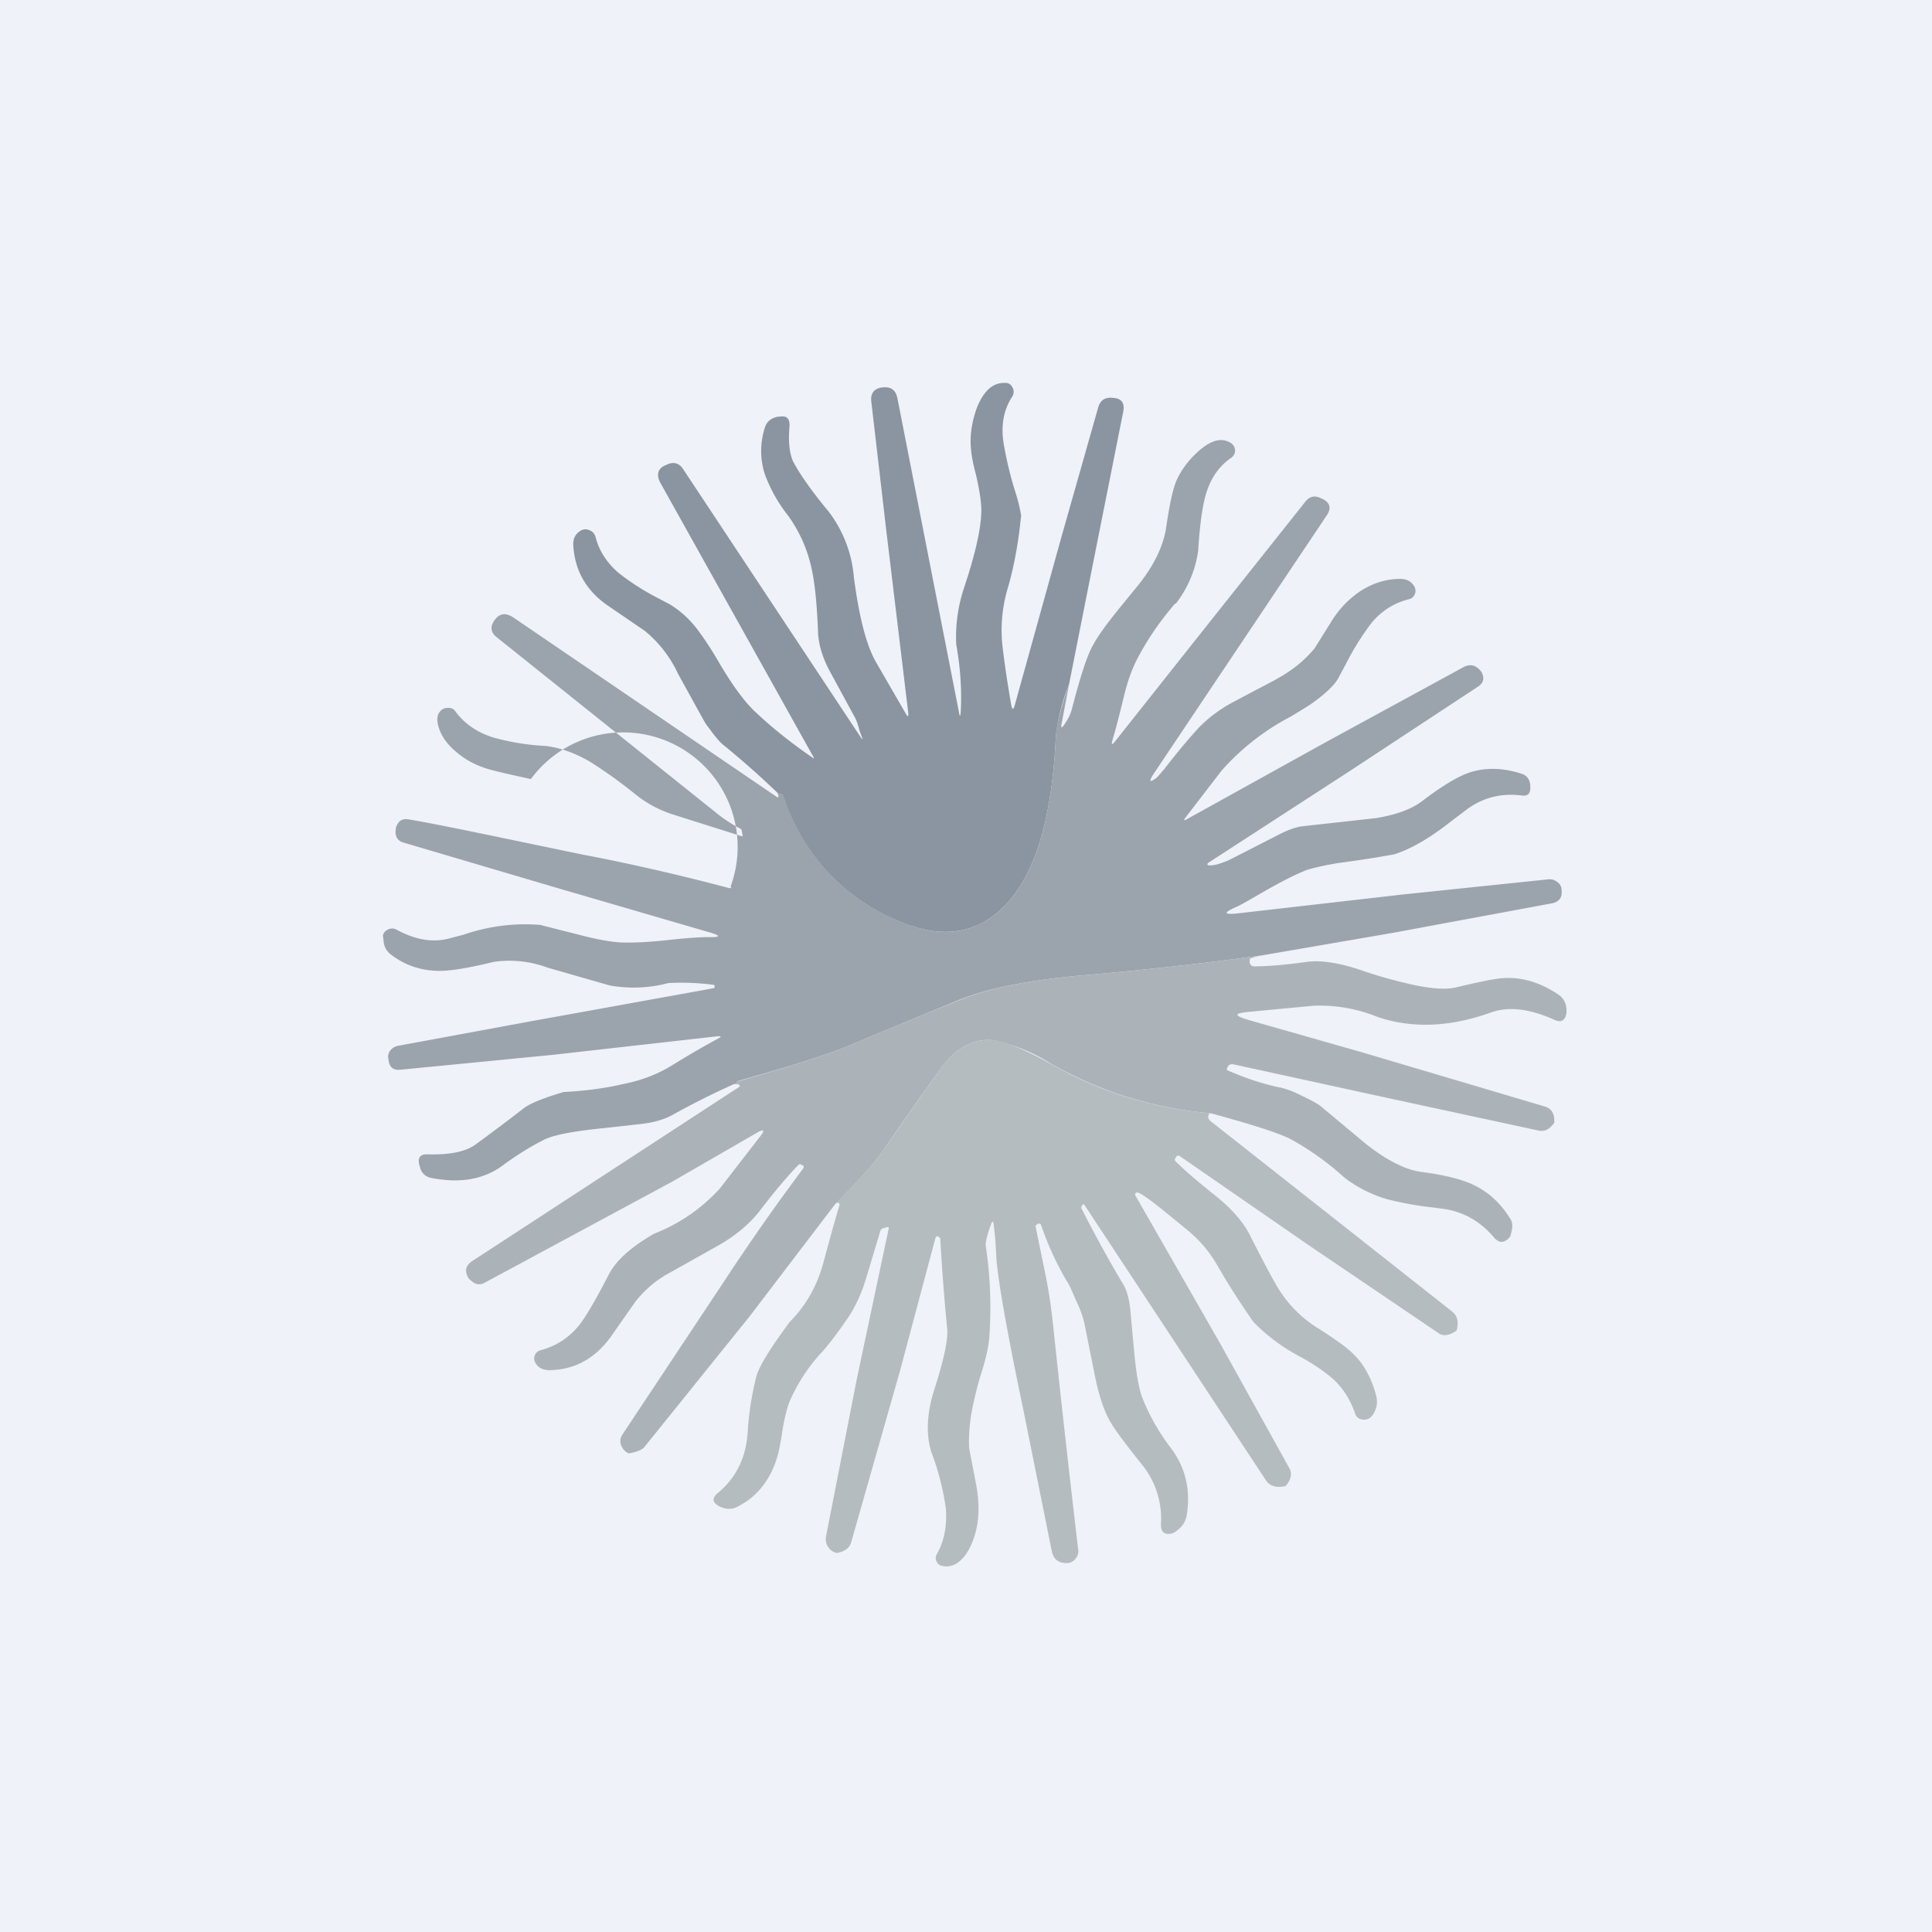
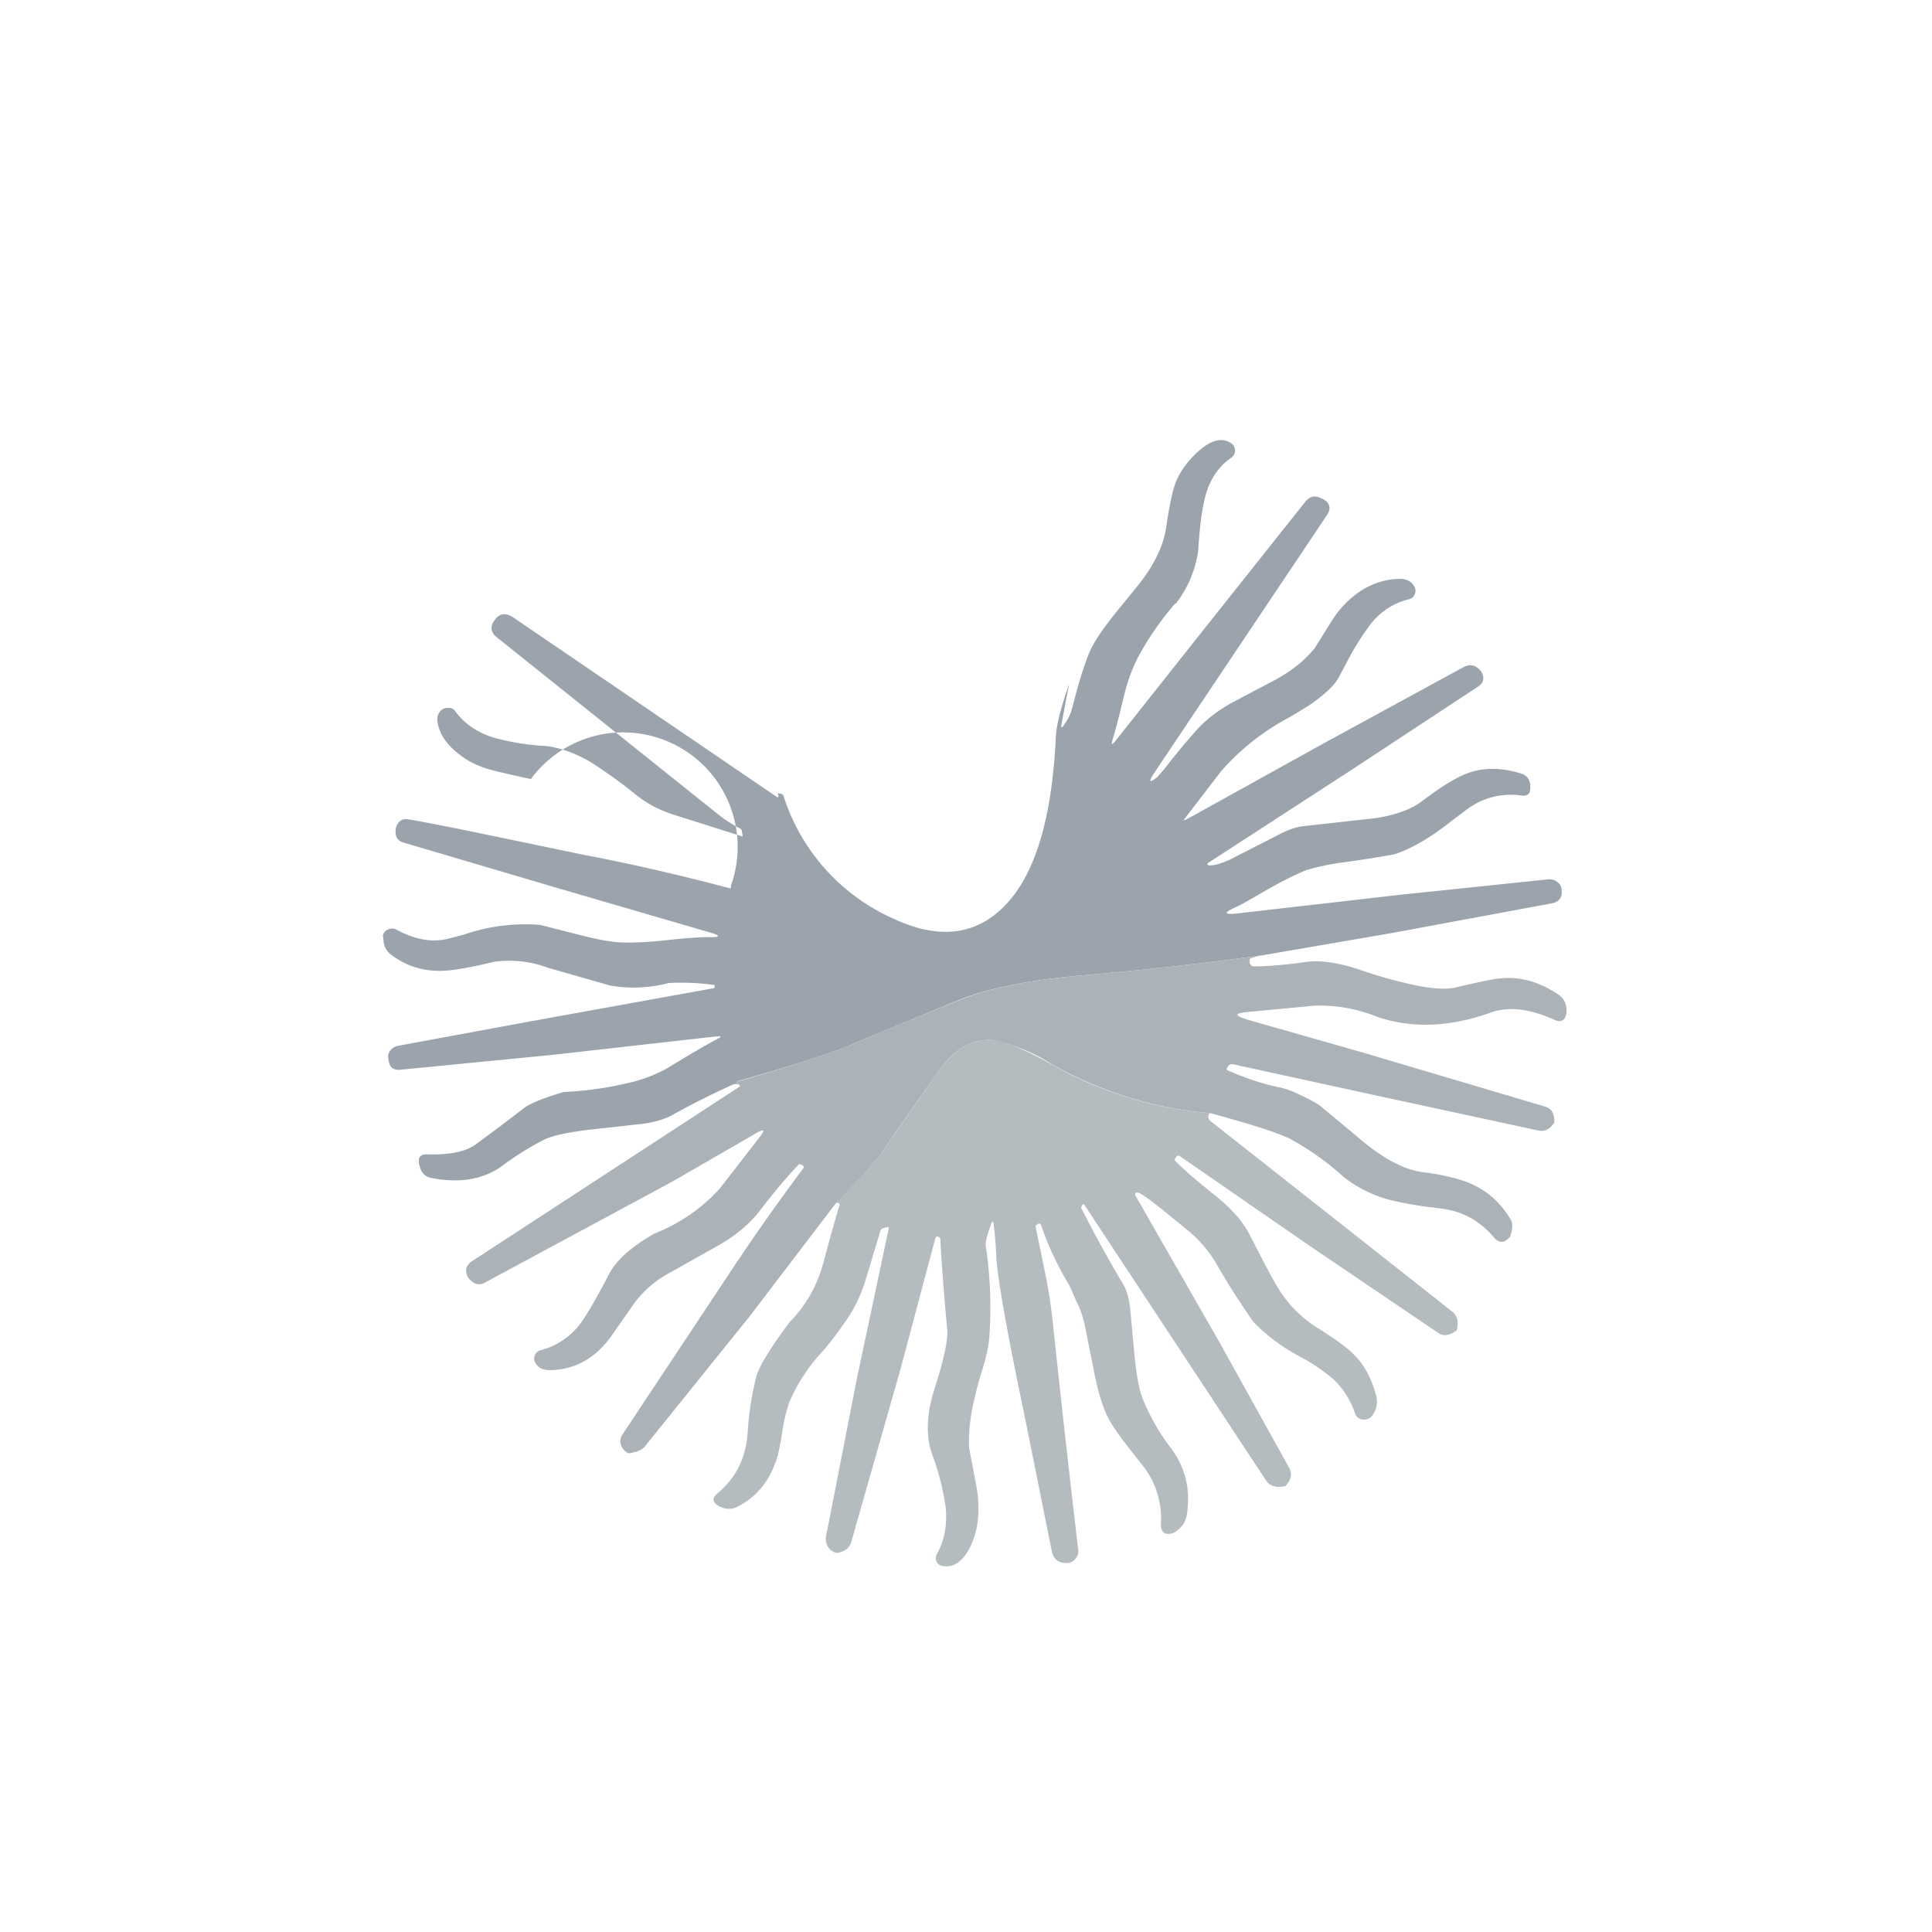
<svg xmlns="http://www.w3.org/2000/svg" viewBox="0 0 55.5 55.5">
-   <path d="M 0,0 H 55.5 V 55.5 H 0 Z" fill="rgb(239, 242, 248)" />
-   <path d="M 29.33,14.835 C 29.26,15.55 29.14,16.25 28.94,16.93 A 4.22,4.22 0 0,0 28.8,18.58 C 28.87,19.17 28.96,19.73 29.05,20.26 C 29.08,20.39 29.11,20.4 29.15,20.26 L 30.49,15.43 L 31.54,11.73 C 31.6,11.5 31.74,11.4 31.98,11.43 H 31.99 C 32.22,11.45 32.31,11.58 32.27,11.81 L 31.39,16.23 L 30.71,19.66 A 5.56,5.56 0 0,0 30.33,21.17 C 30.23,23.35 29.8,24.89 29.05,25.81 C 28.2,26.84 27.08,27.04 25.7,26.41 A 5.77,5.77 0 0,1 22.5,22.87 A 0.1,0.1 0 0,0 22.41,22.8 C 22.38,22.8 22.36,22.8 22.34,22.78 C 21.84,22.3 21.32,21.84 20.78,21.4 C 20.69,21.33 20.58,21.2 20.45,21.03 A 3.94,3.94 0 0,0 20.3,20.83 C 20.27,20.8 20,20.3 19.48,19.36 A 3.49,3.49 0 0,0 18.52,18.12 L 17.45,17.39 C 16.85,16.97 16.52,16.41 16.47,15.69 C 16.45,15.49 16.52,15.35 16.67,15.25 A 0.27,0.27 0 0,1 16.93,15.23 C 17.03,15.27 17.08,15.33 17.11,15.43 C 17.21,15.83 17.44,16.17 17.76,16.45 A 7,7 0 0,0 18.86,17.16 L 19.24,17.36 C 19.52,17.53 19.79,17.76 20.04,18.09 C 20.19,18.29 20.4,18.59 20.66,19.04 C 21.07,19.74 21.43,20.21 21.73,20.48 C 22.23,20.95 22.78,21.38 23.35,21.77 C 23.38,21.8 23.39,21.79 23.37,21.75 L 18.97,13.87 C 18.85,13.65 18.89,13.47 19.1,13.37 H 19.11 C 19.33,13.25 19.5,13.29 19.62,13.47 L 24.72,21.17 C 24.78,21.26 24.79,21.25 24.75,21.15 A 3.87,3.87 0 0,1 24.68,20.95 A 1.83,1.83 0 0,0 24.58,20.65 L 23.82,19.25 C 23.62,18.87 23.52,18.51 23.5,18.19 V 18.17 C 23.47,17.37 23.41,16.79 23.33,16.41 A 4.04,4.04 0 0,0 22.63,14.8 A 4.31,4.31 0 0,1 21.97,13.62 A 2.18,2.18 0 0,1 21.97,12.29 C 22.02,12.12 22.14,12.01 22.35,11.97 H 22.39 C 22.6,11.93 22.69,12.02 22.68,12.25 C 22.64,12.69 22.68,13.02 22.78,13.25 C 22.97,13.61 23.3,14.09 23.8,14.69 A 3.6,3.6 0 0,1 24.53,16.59 C 24.68,17.73 24.89,18.55 25.17,19.03 L 26.02,20.5 C 26.08,20.6 26.1,20.6 26.09,20.47 L 25.46,15.24 L 25.03,11.54 C 25,11.3 25.11,11.16 25.34,11.13 H 25.35 C 25.59,11.1 25.73,11.2 25.78,11.44 L 27.54,20.42 C 27.57,20.61 27.59,20.6 27.6,20.42 C 27.63,19.81 27.59,19.18 27.47,18.52 A 4.45,4.45 0 0,1 27.67,16.96 L 27.79,16.59 C 28.06,15.74 28.19,15.09 28.19,14.66 C 28.19,14.43 28.14,14.08 28.03,13.61 C 27.95,13.31 27.91,13.09 27.9,12.96 C 27.85,12.55 27.91,12.14 28.06,11.72 C 28.26,11.22 28.53,10.98 28.89,11 C 28.98,11 29.05,11.05 29.09,11.14 C 29.13,11.22 29.13,11.31 29.08,11.39 C 28.83,11.77 28.75,12.22 28.83,12.73 C 28.91,13.2 29.02,13.66 29.16,14.11 C 29.24,14.35 29.3,14.6 29.34,14.85 Z" fill="rgb(139, 149, 161)" />
  <path d="M 33.76,17.335 C 33.35,17.81 33,18.31 32.71,18.85 C 32.52,19.2 32.38,19.6 32.28,20.03 C 32.18,20.44 32.08,20.85 31.96,21.25 C 31.92,21.4 31.94,21.41 32.03,21.3 L 34.4,18.31 L 37.5,14.41 C 37.62,14.26 37.76,14.23 37.92,14.3 L 38.01,14.34 C 38.21,14.45 38.25,14.61 38.11,14.81 L 33.14,22.23 C 32.99,22.46 33.02,22.5 33.24,22.33 L 33.44,22.1 C 33.85,21.57 34.2,21.16 34.46,20.88 A 4,4 0 0,1 35.46,20.15 L 36.1,19.81 C 36.55,19.58 36.86,19.41 37.04,19.28 C 37.31,19.1 37.55,18.88 37.76,18.63 L 38.23,17.88 C 38.46,17.5 38.74,17.21 39.08,16.98 C 39.44,16.75 39.82,16.63 40.22,16.63 C 40.42,16.63 40.56,16.71 40.64,16.87 C 40.67,16.94 40.67,17.01 40.64,17.07 A 0.22,0.22 0 0,1 40.49,17.21 C 40.07,17.31 39.71,17.53 39.41,17.88 A 7.7,7.7 0 0,0 38.66,19.08 L 38.44,19.49 C 38.34,19.67 38.1,19.91 37.71,20.19 C 37.57,20.29 37.35,20.42 37.07,20.59 A 6.9,6.9 0 0,0 35.09,22.14 L 34.06,23.48 C 33.99,23.57 34.01,23.58 34.1,23.53 L 38.05,21.34 L 42.05,19.16 C 42.25,19.06 42.42,19.11 42.57,19.32 V 19.33 C 42.65,19.49 42.61,19.63 42.45,19.73 L 38.85,22.1 L 34.75,24.76 C 34.65,24.82 34.67,24.86 34.77,24.86 C 34.89,24.86 35.07,24.81 35.32,24.7 L 36.65,24.02 C 36.95,23.86 37.19,23.77 37.38,23.74 L 39.54,23.5 C 40.14,23.4 40.58,23.23 40.87,23 C 41.4,22.6 41.83,22.33 42.19,22.2 C 42.66,22.04 43.17,22.05 43.72,22.23 C 43.86,22.28 43.94,22.38 43.96,22.55 V 22.6 C 43.97,22.8 43.89,22.88 43.7,22.85 C 43.13,22.78 42.6,22.91 42.14,23.25 L 41.69,23.59 C 41.06,24.09 40.52,24.39 40.06,24.54 C 39.52,24.64 38.99,24.72 38.46,24.79 C 38.08,24.85 37.78,24.92 37.54,24.99 C 37.24,25.11 36.81,25.32 36.26,25.64 C 35.91,25.84 35.66,25.99 35.5,26.06 C 35.14,26.22 35.15,26.28 35.54,26.24 L 40.26,25.7 L 44.48,25.26 C 44.58,25.25 44.66,25.28 44.74,25.34 C 44.82,25.4 44.86,25.48 44.86,25.57 V 25.59 C 44.88,25.79 44.78,25.91 44.58,25.95 L 40,26.8 L 36.28,27.44 C 34.55,27.68 32.82,27.87 31.09,28.02 C 29.59,28.15 28.42,28.38 27.56,28.72 C 26.5,29.16 25.44,29.59 24.39,30.04 C 23.86,30.26 22.82,30.6 21.25,31.04 A 0.18,0.18 0 0,0 21.15,31.11 C 21.13,31.14 21.11,31.15 21.09,31.14 C 20.51,31.4 19.93,31.69 19.35,32.01 C 19.09,32.16 18.77,32.25 18.4,32.29 L 17.04,32.44 C 16.34,32.52 15.88,32.62 15.65,32.73 C 15.27,32.92 14.86,33.17 14.44,33.48 C 13.9,33.88 13.22,34 12.4,33.84 A 0.4,0.4 0 0,1 12.07,33.55 L 12.06,33.51 C 11.98,33.27 12.06,33.16 12.26,33.16 C 12.91,33.18 13.36,33.09 13.66,32.88 C 14.12,32.54 14.58,32.2 15.04,31.84 C 15.24,31.69 15.62,31.54 16.19,31.37 C 16.78,31.34 17.35,31.27 17.91,31.14 C 18.46,31.03 18.93,30.84 19.31,30.6 C 19.75,30.33 20.19,30.07 20.62,29.84 C 20.74,29.78 20.72,29.76 20.6,29.77 L 15.9,30.3 L 11.5,30.73 C 11.3,30.75 11.18,30.66 11.16,30.43 A 0.28,0.28 0 0,1 11.21,30.18 A 0.37,0.37 0 0,1 11.45,30.04 L 15.29,29.33 L 20.49,28.39 H 20.51 A 0.08,0.08 0 0,0 20.53,28.34 C 20.53,28.31 20.52,28.29 20.49,28.29 A 7,7 0 0,0 19.2,28.24 A 3.9,3.9 0 0,1 17.52,28.31 L 15.74,27.8 A 3.16,3.16 0 0,0 14.19,27.63 C 13.49,27.8 12.97,27.89 12.63,27.89 C 12.1,27.89 11.63,27.73 11.23,27.42 A 0.52,0.52 0 0,1 11.02,27.04 L 11,26.87 A 0.25,0.25 0 0,1 11.15,26.7 A 0.26,0.26 0 0,1 11.38,26.7 C 11.91,26.99 12.4,27.08 12.86,26.97 L 13.32,26.85 A 5.4,5.4 0 0,1 15.52,26.57 L 16.82,26.9 C 17.22,27 17.54,27.05 17.78,27.07 C 18.12,27.09 18.63,27.07 19.32,26.99 C 19.81,26.94 20.15,26.92 20.35,26.92 C 20.71,26.93 20.72,26.88 20.37,26.78 L 15.91,25.48 L 11.61,24.21 C 11.41,24.16 11.34,24.02 11.37,23.81 V 23.79 C 11.43,23.59 11.55,23.5 11.75,23.54 C 12.34,23.64 13.23,23.82 14.43,24.07 L 16.74,24.55 C 18.06,24.8 19.46,25.12 20.94,25.51 C 20.99,25.52 21.01,25.51 21,25.48 L 20.99,25.46 A 3.29,3.29 0 0,0 15.25,22.38 C 14.7,22.26 14.3,22.17 14.05,22.1 C 13.71,22 13.4,21.85 13.13,21.62 C 12.81,21.36 12.63,21.08 12.57,20.76 C 12.55,20.63 12.57,20.52 12.64,20.44 C 12.7,20.36 12.8,20.32 12.93,20.34 A 0.2,0.2 0 0,1 13.07,20.42 C 13.33,20.78 13.69,21.03 14.15,21.18 A 6.87,6.87 0 0,0 15.69,21.43 C 16.09,21.48 16.51,21.63 16.93,21.87 A 13.38,13.38 0 0,1 18.23,22.8 C 18.56,23.07 18.93,23.27 19.34,23.4 L 21.3,24.02 C 21.33,24.03 21.34,24.02 21.33,23.99 L 21.31,23.87 A 0.09,0.09 0 0,0 21.26,23.8 A 3.91,3.91 0 0,1 20.55,23.33 L 14.25,18.29 C 14.09,18.15 14.08,17.99 14.21,17.81 L 14.22,17.8 C 14.36,17.61 14.54,17.6 14.75,17.74 L 22.31,22.89 C 22.36,22.92 22.37,22.9 22.36,22.85 L 22.34,22.78 L 22.41,22.8 A 0.1,0.1 0 0,1 22.51,22.87 A 5.77,5.77 0 0,0 25.71,26.41 C 27.08,27.04 28.2,26.84 29.05,25.81 C 29.8,24.89 30.23,23.35 30.33,21.17 C 30.35,20.81 30.48,20.31 30.71,19.66 L 30.49,20.82 C 30.48,20.91 30.49,20.92 30.55,20.85 C 30.66,20.69 30.74,20.55 30.78,20.41 L 30.9,19.96 C 31.09,19.27 31.25,18.79 31.4,18.53 C 31.55,18.25 31.83,17.87 32.24,17.37 L 32.59,16.94 C 33.09,16.35 33.39,15.77 33.49,15.22 C 33.59,14.52 33.69,14.06 33.79,13.82 C 33.93,13.5 34.14,13.22 34.43,12.96 C 34.78,12.65 35.08,12.56 35.35,12.72 C 35.43,12.77 35.47,12.84 35.48,12.93 C 35.48,13.03 35.44,13.1 35.37,13.15 C 35.05,13.37 34.83,13.67 34.69,14.05 C 34.56,14.4 34.47,14.99 34.42,15.82 A 3.2,3.2 0 0,1 33.77,17.35 Z" fill="rgb(155, 164, 172)" />
  <path d="M 36.27,27.425 L 35.95,27.52 C 35.91,27.53 35.89,27.56 35.9,27.6 V 27.66 C 35.92,27.72 35.96,27.76 36.02,27.76 C 36.47,27.76 36.97,27.71 37.55,27.63 C 37.96,27.58 38.48,27.66 39.1,27.87 C 39.62,28.05 40.13,28.19 40.64,28.3 C 41.17,28.41 41.57,28.43 41.84,28.36 C 42.4,28.23 42.8,28.14 43.06,28.11 C 43.66,28.04 44.22,28.2 44.78,28.58 C 44.92,28.68 44.99,28.82 45,28.99 V 29.1 C 44.96,29.32 44.85,29.38 44.66,29.3 C 43.94,28.97 43.31,28.9 42.79,29.1 C 41.65,29.5 40.59,29.55 39.59,29.22 A 4.45,4.45 0 0,0 37.75,28.89 L 35.85,29.07 C 35.45,29.11 35.45,29.17 35.83,29.29 L 39.13,30.23 L 44.39,31.79 C 44.57,31.85 44.66,31.99 44.65,32.24 V 32.25 C 44.52,32.44 44.38,32.51 44.21,32.48 L 39.81,31.53 L 35.41,30.57 C 35.36,30.57 35.31,30.58 35.28,30.63 L 35.25,30.68 C 35.23,30.71 35.24,30.73 35.27,30.75 C 35.73,30.95 36.21,31.12 36.72,31.23 C 36.89,31.26 37.1,31.33 37.34,31.45 C 37.64,31.59 37.84,31.7 37.93,31.77 L 39.25,32.87 C 39.85,33.34 40.38,33.61 40.86,33.67 C 41.48,33.75 41.96,33.87 42.29,34.02 C 42.75,34.23 43.11,34.56 43.39,35.02 C 43.46,35.12 43.46,35.28 43.39,35.49 C 43.39,35.52 43.37,35.54 43.35,35.56 C 43.2,35.72 43.05,35.71 42.91,35.54 C 42.51,35.07 42.01,34.79 41.41,34.72 L 41.19,34.69 A 9.74,9.74 0 0,1 39.85,34.45 A 3.7,3.7 0 0,1 38.61,33.82 A 7.97,7.97 0 0,0 37.05,32.71 C 36.68,32.53 35.92,32.29 34.78,31.98 A 11.1,11.1 0 0,1 30.18,30.55 A 4.96,4.96 0 0,0 28.53,29.88 C 27.95,29.83 27.44,30.11 27,30.73 C 26.31,31.69 25.79,32.43 25.42,32.98 C 25.18,33.35 24.7,33.88 24,34.58 L 21.53,37.82 L 18.51,41.57 C 18.44,41.65 18.3,41.71 18.07,41.75 H 18.06 A 0.4,0.4 0 0,1 17.84,41.51 A 0.33,0.33 0 0,1 17.88,41.21 L 20.82,36.78 C 21.49,35.76 22.24,34.68 23.07,33.57 C 23.1,33.54 23.09,33.51 23.07,33.48 L 23.02,33.46 C 22.99,33.44 22.97,33.44 22.94,33.46 C 22.61,33.8 22.24,34.24 21.82,34.79 C 21.53,35.16 21.14,35.49 20.65,35.77 L 19.1,36.64 C 18.77,36.84 18.48,37.1 18.24,37.41 L 17.54,38.41 C 17.09,39.03 16.5,39.35 15.79,39.36 C 15.59,39.36 15.45,39.29 15.37,39.13 A 0.23,0.23 0 0,1 15.37,38.92 A 0.23,0.23 0 0,1 15.52,38.79 C 15.95,38.68 16.32,38.45 16.62,38.09 C 16.8,37.87 17.04,37.46 17.35,36.88 L 17.49,36.61 C 17.71,36.19 18.15,35.81 18.79,35.44 A 4.98,4.98 0 0,0 20.68,34.14 L 21.81,32.68 C 21.99,32.46 21.96,32.41 21.71,32.56 L 19.32,33.94 L 13.92,36.85 A 0.3,0.3 0 0,1 13.56,36.81 A 0.52,0.52 0 0,1 13.46,36.72 C 13.34,36.52 13.37,36.36 13.56,36.23 L 21.24,31.22 C 21.26,31.2 21.26,31.19 21.24,31.18 A 0.48,0.48 0 0,0 21.21,31.14 A 0.34,0.34 0 0,1 21.09,31.14 C 21.11,31.15 21.13,31.14 21.15,31.11 A 0.18,0.18 0 0,1 21.25,31.05 C 22.82,30.6 23.86,30.26 24.39,30.04 C 25.44,29.59 26.49,29.16 27.56,28.73 C 28.42,28.38 29.59,28.15 31.09,28.02 C 32.82,27.87 34.55,27.68 36.28,27.44 Z" fill="rgb(171, 179, 185)" />
  <path d="M 34.77,31.965 C 34.73,32 34.71,32.03 34.71,32.08 S 34.74,32.18 34.78,32.21 L 38.17,34.88 L 41.72,37.68 C 41.87,37.8 41.91,37.98 41.84,38.23 H 41.83 C 41.63,38.37 41.45,38.39 41.33,38.3 L 37.55,35.74 L 33.89,33.21 C 33.85,33.19 33.82,33.19 33.79,33.23 L 33.76,33.28 C 33.74,33.3 33.75,33.33 33.76,33.35 C 34.06,33.65 34.42,33.95 34.83,34.28 C 35.36,34.69 35.73,35.11 35.93,35.53 C 36.29,36.24 36.55,36.73 36.72,37.01 A 3.49,3.49 0 0,0 37.79,38.11 C 38.33,38.45 38.7,38.71 38.89,38.91 C 39.2,39.21 39.41,39.62 39.54,40.12 C 39.58,40.32 39.54,40.48 39.44,40.64 A 0.39,0.39 0 0,1 39.34,40.74 A 0.3,0.3 0 0,1 39.1,40.77 A 0.23,0.23 0 0,1 38.93,40.61 C 38.79,40.21 38.58,39.87 38.28,39.6 A 5.52,5.52 0 0,0 37.36,38.98 A 5.41,5.41 0 0,1 36.01,37.98 C 35.64,37.45 35.29,36.91 34.97,36.35 C 34.74,35.95 34.45,35.61 34.09,35.32 L 33.59,34.91 C 33.1,34.51 32.8,34.29 32.69,34.26 C 32.66,34.25 32.63,34.26 32.62,34.28 A 0.06,0.06 0 0,0 32.62,34.35 L 35.06,38.61 L 37.03,42.16 C 37.13,42.33 37.09,42.51 36.93,42.69 C 36.66,42.75 36.48,42.69 36.37,42.53 L 31.15,34.61 C 31.13,34.59 31.11,34.59 31.1,34.61 L 31.07,34.66 A 0.05,0.05 0 0,0 31.07,34.72 C 31.44,35.45 31.83,36.16 32.24,36.85 C 32.37,37.05 32.44,37.32 32.47,37.63 L 32.59,38.93 C 32.65,39.53 32.73,39.95 32.83,40.19 A 6,6 0 0,0 33.63,41.59 C 34.06,42.16 34.21,42.81 34.09,43.53 A 0.66,0.66 0 0,1 33.82,43.96 A 0.5,0.5 0 0,1 33.67,44.05 C 33.45,44.1 33.34,44.01 33.35,43.78 A 2.46,2.46 0 0,0 32.85,42.13 C 32.37,41.53 32.05,41.11 31.9,40.85 C 31.72,40.55 31.57,40.1 31.45,39.51 L 31.17,38.11 A 2.86,2.86 0 0,0 30.91,37.36 C 30.81,37.12 30.74,36.96 30.68,36.86 A 8.66,8.66 0 0,1 29.91,35.2 C 29.89,35.15 29.86,35.14 29.81,35.16 L 29.77,35.19 C 29.75,35.2 29.75,35.22 29.75,35.24 L 30.04,36.65 C 30.13,37.1 30.2,37.57 30.25,38.05 C 30.48,40.22 30.72,42.37 30.97,44.49 C 30.99,44.59 30.97,44.69 30.9,44.77 A 0.3,0.3 0 0,1 30.68,44.9 H 30.66 C 30.41,44.91 30.26,44.8 30.21,44.54 L 29.42,40.61 C 28.92,38.23 28.66,36.73 28.62,36.11 A 10.2,10.2 0 0,0 28.54,35.14 C 28.52,35.08 28.51,35.08 28.48,35.14 C 28.36,35.47 28.3,35.69 28.32,35.81 C 28.45,36.67 28.48,37.53 28.42,38.41 C 28.4,38.67 28.33,38.99 28.22,39.35 C 28.12,39.65 28.04,39.97 27.97,40.28 C 27.87,40.72 27.82,41.16 27.84,41.6 L 28.04,42.64 C 28.15,43.23 28.13,43.74 27.97,44.2 C 27.88,44.45 27.77,44.65 27.62,44.8 C 27.45,44.97 27.26,45.03 27.05,44.98 A 0.22,0.22 0 0,1 26.9,44.85 A 0.23,0.23 0 0,1 26.91,44.65 C 27.13,44.26 27.21,43.82 27.17,43.33 A 7.31,7.31 0 0,0 26.76,41.73 C 26.6,41.23 26.62,40.64 26.82,39.98 C 27.11,39.08 27.24,38.48 27.21,38.18 A 62.93,62.93 0 0,1 27.01,35.57 A 0.15,0.15 0 0,0 26.96,35.53 C 26.92,35.5 26.89,35.51 26.87,35.57 L 25.86,39.36 L 24.45,44.31 C 24.4,44.47 24.27,44.57 24.05,44.61 H 24.04 A 0.37,0.37 0 0,1 23.79,44.44 A 0.41,0.41 0 0,1 23.73,44.13 L 24.61,39.63 L 25.53,35.29 C 25.53,35.26 25.53,35.25 25.49,35.25 L 25.39,35.28 A 0.11,0.11 0 0,0 25.29,35.36 L 24.89,36.69 C 24.76,37.13 24.59,37.5 24.39,37.81 C 24.16,38.15 23.92,38.48 23.66,38.79 A 5,5 0 0,0 22.67,40.29 C 22.6,40.49 22.52,40.79 22.46,41.21 C 22.41,41.51 22.37,41.72 22.33,41.85 C 22.13,42.51 21.76,42.99 21.19,43.28 A 0.52,0.52 0 0,1 20.73,43.3 A 2.3,2.3 0 0,0 20.68,43.28 C 20.46,43.17 20.44,43.04 20.62,42.89 C 21.15,42.45 21.44,41.86 21.48,41.11 A 8.7,8.7 0 0,1 21.72,39.57 C 21.79,39.27 22.12,38.74 22.69,37.97 C 23.16,37.5 23.49,36.91 23.67,36.21 C 23.81,35.69 23.95,35.17 24.11,34.64 C 24.13,34.59 24.11,34.56 24.06,34.55 L 24,34.57 C 24.7,33.87 25.18,33.35 25.42,32.98 C 25.79,32.44 26.32,31.68 27,30.73 C 27.44,30.11 27.95,29.83 28.53,29.88 C 28.88,29.92 29.43,30.14 30.18,30.56 L 30.68,30.83 A 11.1,11.1 0 0,0 34.78,31.98 Z" fill="rgb(181, 188, 191)" />
</svg>